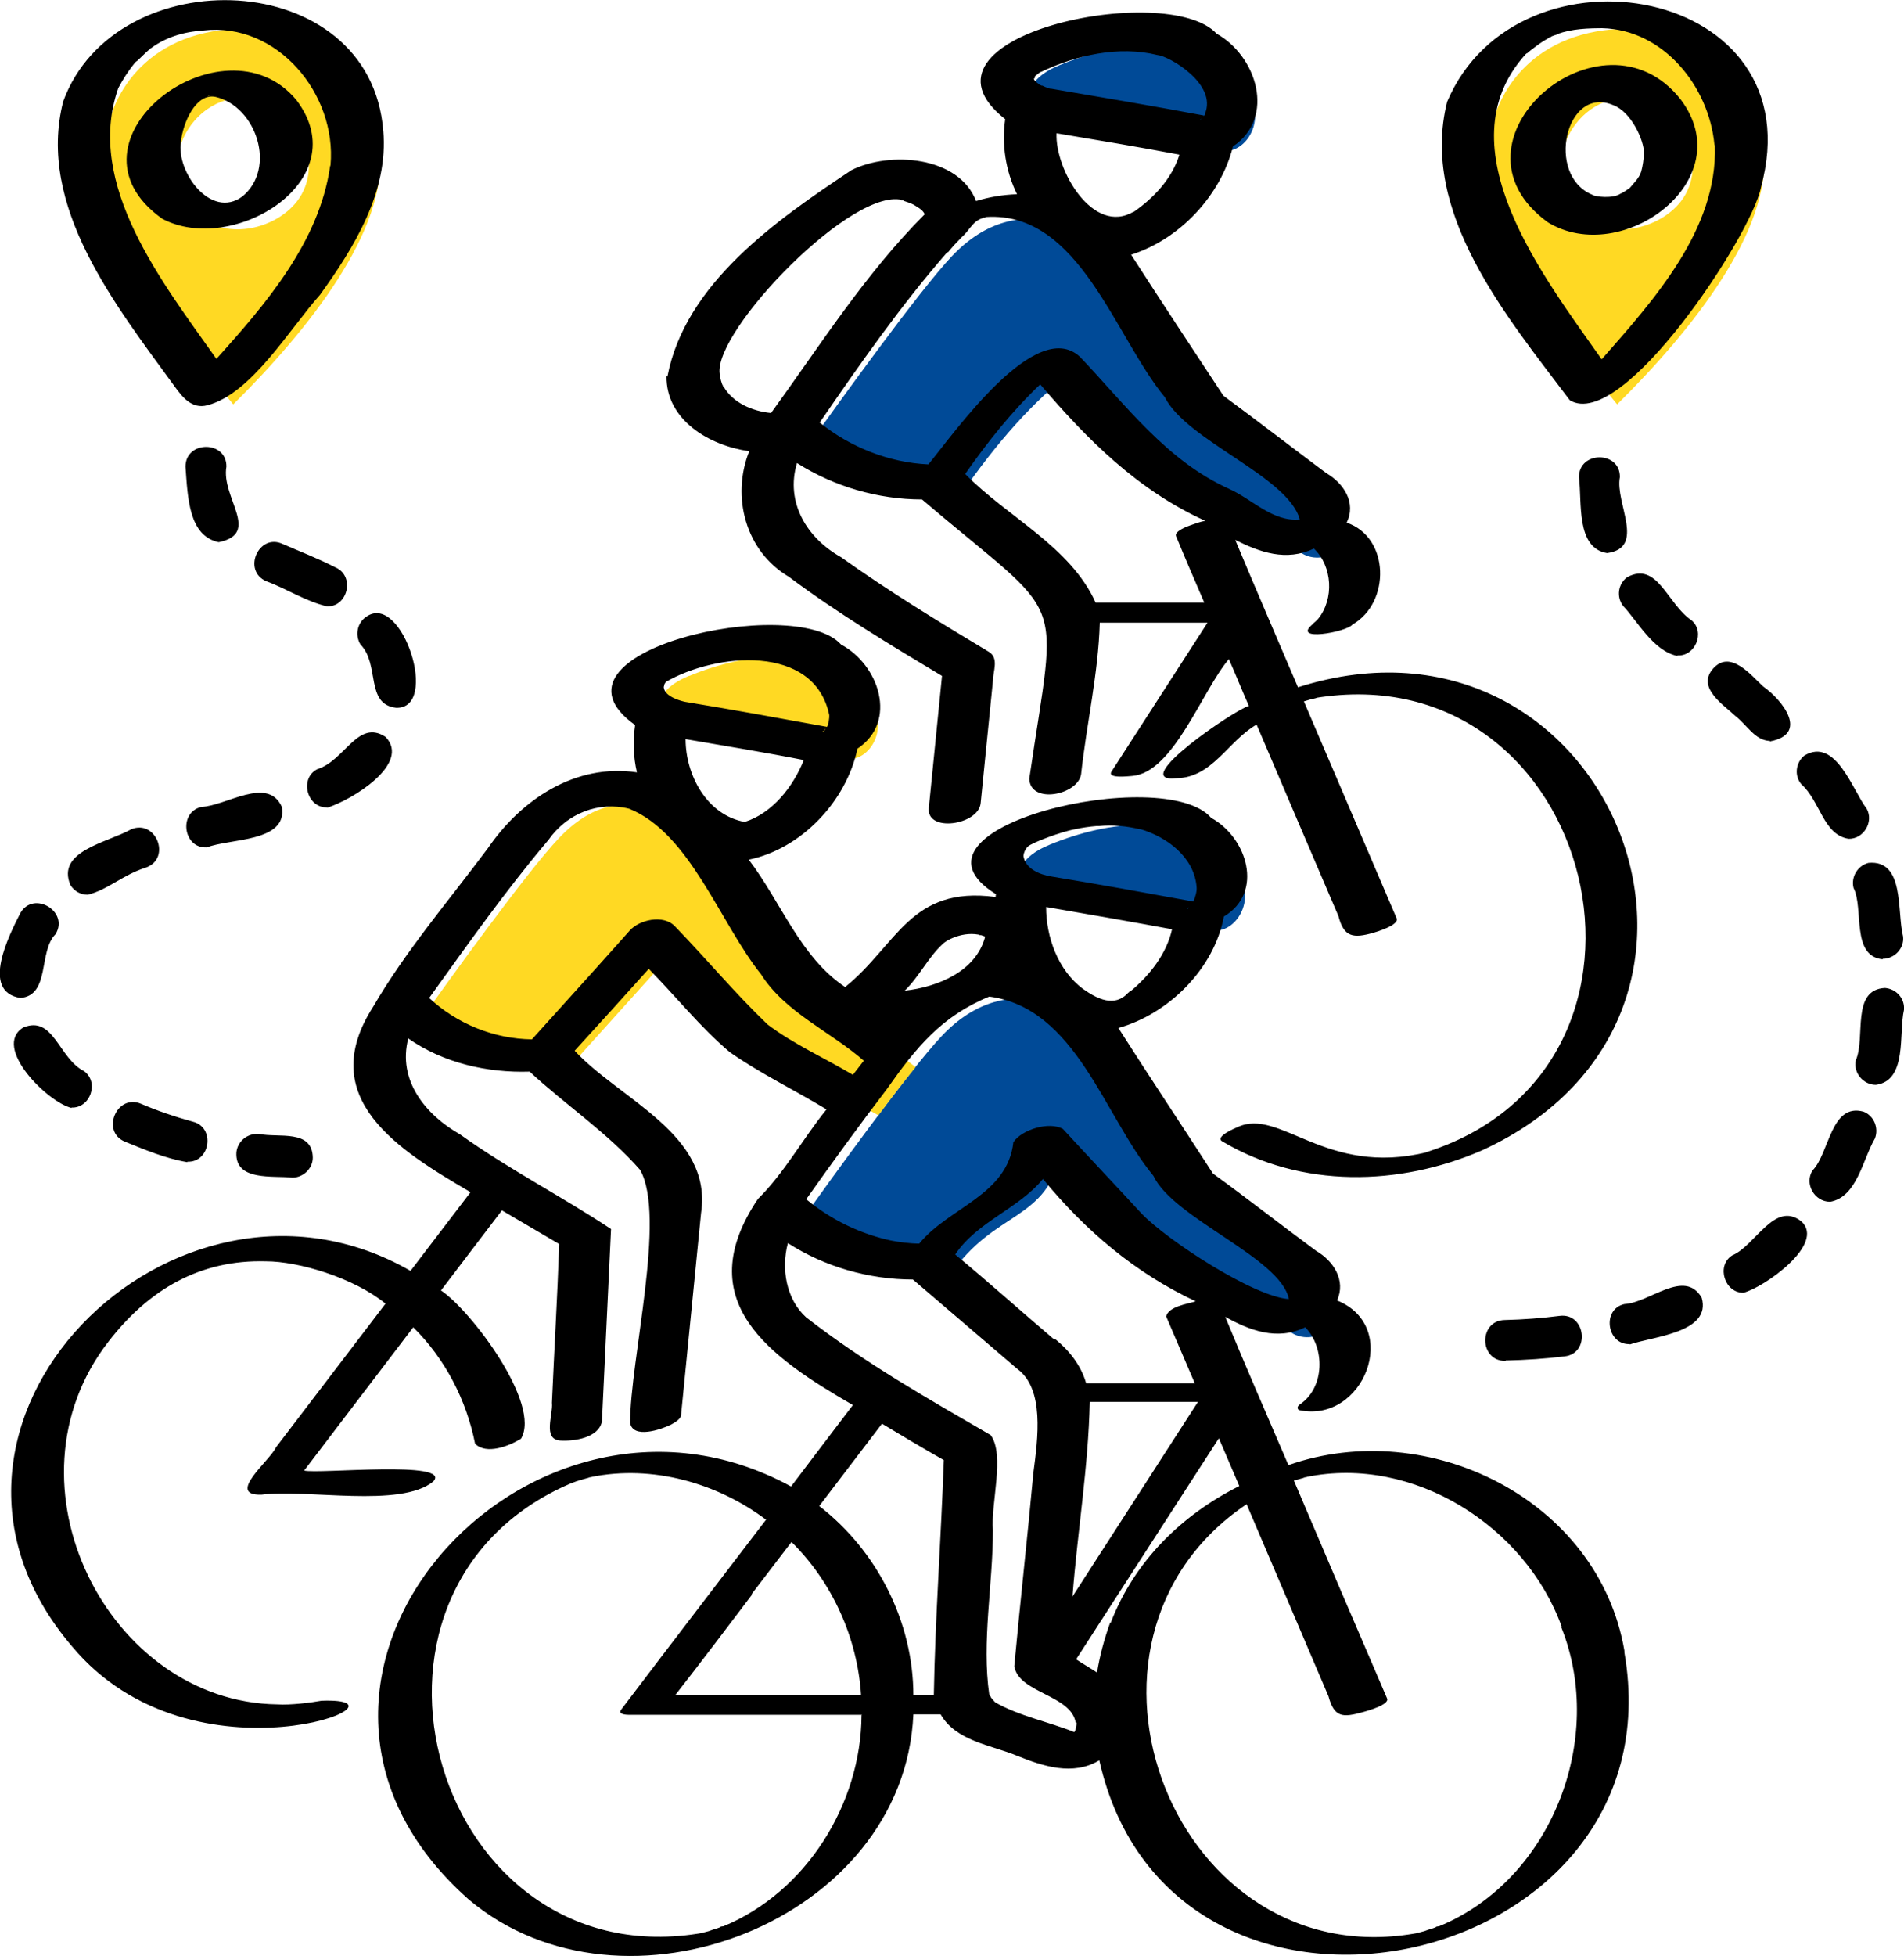
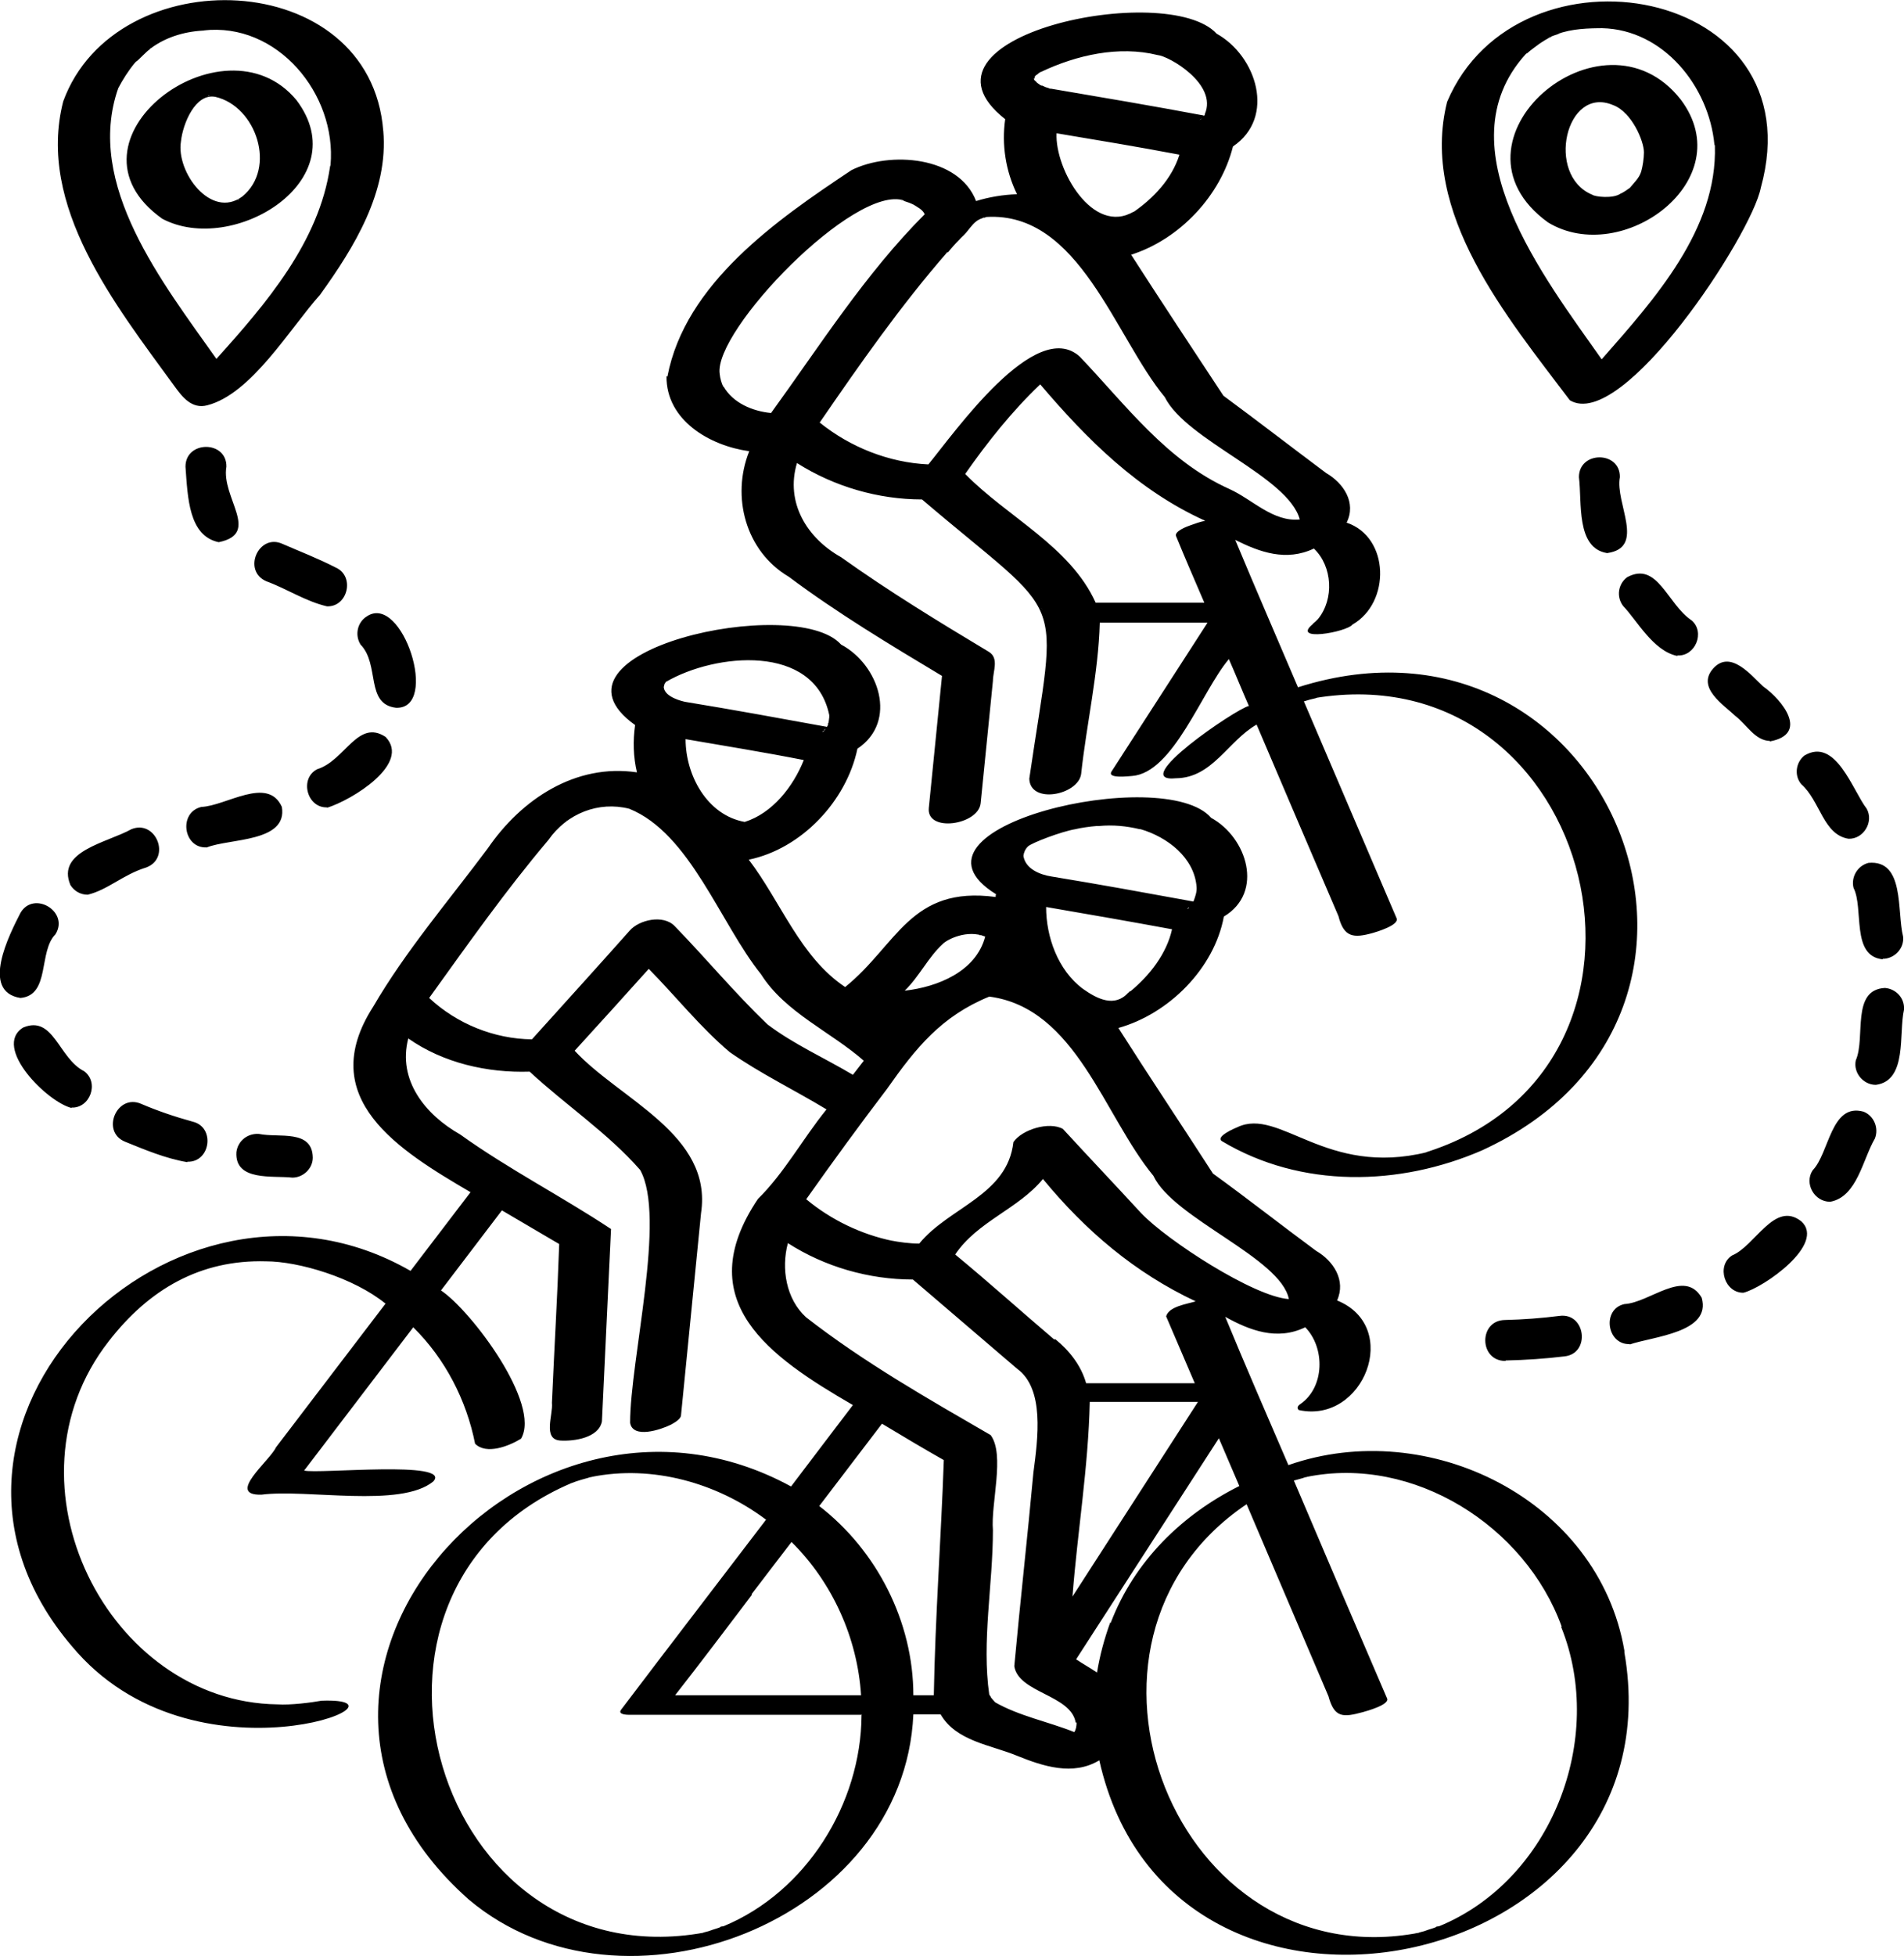
<svg xmlns="http://www.w3.org/2000/svg" id="Design" viewBox="0 0 418.8 430.1">
  <defs>
    <style>.cls-1{fill:#000;}.cls-1,.cls-2,.cls-3{stroke-width:0px;}.cls-2{fill:#004a97;}.cls-3{fill:#ffd923;}</style>
  </defs>
  <g id="_01">
-     <path class="cls-2" d="M176.3,268.3c5.8-8.1,23.6-32.9,30.9-40.6,7.3-7.7,15.4-9.6,24-7.3,6.7,1.7,13.1,8.9,13.1,8.9l22.2,34,25,18.8c2.9,2.2,3.5,6.4,1.3,9.3h0c-1.9,2.5-5.4,3.3-8.2,1.9l-24.7-14c-3.1-1.8-5.9-4-8.4-6.6l-18.1-19.5c-3.1,15.5-14.6,12.7-24.4,27.1-10.9,1-25.6-4.7-32.8-12ZM266.8,204.5c5.3,1,12.3-9,1.1-18.1-8.7-7.1-23.4-6.3-37-.7-10.5,4.3-7.2,11.3,1.8,12.8,2.6.4,27.2,4.6,34,6ZM178.5,96.9c5.8-8.1,23.6-32.9,30.9-40.6,7.3-7.7,15.4-9.6,24-7.3,6.7,1.7,13.1,8.9,13.1,8.9l22.2,34,25,18.8c2.9,2.2,3.5,6.4,1.3,9.3h0c-1.9,2.5-5.4,3.3-8.2,1.9l-24.7-14c-3.1-1.8-5.9-4-8.4-6.6l-18.1-19.5c-8.2,6.4-16.1,15.1-24.4,27.1-10.9,1-25.6-4.7-32.8-12ZM269,33.1c5.3,1,12.3-9,1.1-18.1-8.7-7.1-23.4-6.3-37-.7-10.5,4.3-7.2,11.3,1.8,12.8,2.6.4,27.2,4.6,34,6Z" />
-     <path class="cls-3" d="M151.6,148.6c13.1-5.4,27.3-6.2,35.7.7,10.9,8.8,4.1,18.5-1.1,17.5-6.6-1.3-30.4-5.4-32.9-5.8-8.7-1.4-11.9-8.2-1.8-12.4ZM201.4,234.6l-21.1-15.9-21.5-32.9s-6.1-7.5-12.7-8.6c-9.3-1.5-16.1-.4-23.2,7.1-7.1,7.5-24.3,31.4-29.9,39.3,8.5,8.5,19,12.4,31.7,11.6l23.6-26.2,17.5,18.9c2.4,2.5,5.1,4.7,8.1,6.4l19.3,10.9c2.8-3.8,5.7-7.5,8.2-10.6ZM54,6.3c-21.3,0-29.6,14.3-30.6,23.8-1.8,17.2,14.7,43,27.9,58.8,16.6-16.4,34-38.4,32.2-55.6-1-9.5-8.3-27-29.5-27ZM65.3,44.3c-4.7,6-15.1,8.5-21.3,3.3-11.3-9.5-2.3-28.2,11.9-25.9,10,1.6,15.7,14.5,9.4,22.6ZM387.9,33.3c-1-9.5-8.3-27-29.5-27s-29.6,14.3-30.6,23.8c-1.8,17.2,14.7,43,27.9,58.8,16.6-16.4,34-38.4,32.2-55.6ZM369.7,44.3c-4.7,6-15.1,8.5-21.3,3.3-11.3-9.5-2.3-28.2,11.9-25.9,10,1.6,15.7,14.5,9.4,22.6Z" />
-     <path class="cls-1" d="M312,424.8s0,0,0,0c-.4,0-1.5.2,0,0ZM357.3,363.3c12.3,70.8-99.6,94.6-115.5,23.7-5.8,3.5-12.4,1.3-18.1-1-5.8-2.4-13.4-3.2-16.8-9.1h-6c-2,45.5-63.9,69.3-97.8,40.7-54.1-47.9,12.8-122.5,70.9-90.8,4.5-5.9,9-11.9,13.6-17.9-18.3-10.6-36-22.8-20.9-45.3,5.8-5.7,9.9-13.3,15.1-19.7-7.1-4.3-14.6-7.9-21.3-12.6-6.5-5.5-11.8-12.2-17.8-18.3-5.4,6-10.8,12-16.3,18,10,10.8,30.4,18.4,27.8,35.7-1.5,14.8-2.9,29.6-4.4,44.4,0,.9-1.5,1.7-2.2,2.1-2.2,1.1-8.4,3.2-9-.4,0-13.9,8-45.3,2.2-55.6-7.1-8.1-16.3-14.2-24.3-21.6-9.3.3-19-1.9-26.7-7.3-2.4,9.2,3.8,16.8,11.4,21.1,10.6,7.6,22.5,13.7,33.2,20.8-.7,14.1-1.3,28.2-2,42.3-.7,3.6-6.1,4.4-9.2,4.2-3.9-.3-1.5-5.7-1.8-8.3.5-11.6,1.2-23.2,1.6-34.9-4.2-2.5-8.4-4.9-12.6-7.4-4.5,5.9-9,11.8-13.4,17.6,6.7,4.5,22.1,25,17.6,32.6-2.6,1.6-7.6,3.6-10.1,1.1-1.9-9.6-6.6-18.7-13.6-25.6-8,10.5-16,21-24,31.5,3,.8,32.7-2.3,28.4,2.4-7.2,5.9-27.8,1.6-37.8,2.9-7.9.2,1.9-7.5,3.2-10.4,8-10.5,16.1-21.1,24.1-31.6-7-5.7-19.1-9.3-26.3-9.3-14.4-.4-25.7,6.1-34.6,17.6-24.4,31.3-.1,79.3,37.1,79.8,2.9.2,7.5-.4,9.7-.8,23.5-.9-28.1,20.2-54.9-12-41.6-48.8,22.7-112.3,74.5-82.5,4.4-5.8,8.8-11.5,13.2-17.3-15.7-9.2-34.4-20.6-21.4-40.8,7.1-12.2,16.7-23.4,25.2-34.8,7.4-10.8,19.3-18.7,32.8-16.7-.8-3.4-.9-6.9-.4-10.4-22.7-16.2,35.2-29,45.3-17.7,8.3,4.4,12.6,16.9,3.6,22.9-2.4,11.5-12.3,22-23.9,24.4,7.1,9.3,11.3,21.4,21.2,28,11.5-9.3,14.3-22.3,33.1-19.8,0-.2,0-.4.1-.6-23.8-14.7,37-28.8,47.3-16.8,7.9,4.3,11.7,16.4,2.8,21.7-2.1,11.4-12.1,21.4-23.2,24.5,6.8,10.7,13.9,21.3,20.8,32,7.6,5.5,15.1,11.4,22.7,17,3.8,2.2,6.6,6.5,4.6,10.9,14.3,5.8,5.8,27.2-8.4,24.1-.5-.4-.3-.9.3-1.3,5.4-3.7,5.5-12.4,1.1-16.9-6.2,3-12.2.7-17.6-2.3,4.5,10.9,9.2,21.7,13.9,32.6,30.8-10.8,68.2,7.6,73.9,40.8ZM257.8,204.3c-9.2-1.7-18.4-3.3-27.7-4.9,0,6.6,2.6,13.9,8.1,18,3.1,2.2,7,4.2,10,.8-.1.2.4-.3.5-.3,0,0,0,0,0,0,4.2-3.5,7.9-8.2,9.1-13.6ZM244.2,220.4c-.3,0,0,0,0,0,0,0,0,0,0,0ZM261.6,199.5s0,0,0,0c-.9.4-.3.4,0,0,0,0,0,0,0,0ZM261.9,199.3c0,0-.1,0-.2,0,0,0,0,0,0,0,0,0,.2-.1.2-.1ZM225.1,188.1c.4,2.9,3.6,4.2,6.2,4.6,10.4,1.7,20.8,3.6,31.2,5.5.4-1,.8-2.2.7-3.2-.5-6.5-6.5-11-12.3-12.7.1,0,.1,0-.2,0,0,0,0,0,0,0,0,0,0,0,0,0,0,0,0,0,0,0-2.9-.7-5.9-1-9-.7,0,0-.5,0-.5,0,0,0,0,0,0,0-1.4.1-3.5.4-4.7.7-3,.5-9.6,3-10.4,3.8-.6.6-.9,1.3-1,2.1ZM215.4,205.6c.2,0,.4,0,.5,0-.2,0-.4-.1-.5,0ZM199,217.8c7.2-.8,15.7-4.2,17.7-11.9-4-1.6-8.3.6-9.3,1.6-3.2,2.9-5.2,7.2-8.4,10.3ZM165.3,180.3s-.1,0-.2,0c.1,0,.2,0,.2,0ZM176.8,167.1c-8.6-1.7-17.3-3.1-26-4.6,0,7.9,4.7,16.7,13,18.2,6.1-1.9,10.7-7.8,13-13.6ZM163.5,180.7c-.6,0,.3,0,0,0,0,0,0,0,0,0,0,0,0,0-.1,0,0,0,0,0,0,0ZM163,180.6s0,0,.2,0c-.1,0-.2,0-.2,0ZM150.9,164.1s0,0,0,0c0,.7,0,.2,0,0ZM181.4,160.5s0,0,0,0c0,0,0,0,0,0ZM181.6,160.2c-.1,0-.3.2-.3.4-.8.4-.2.4,0,0,0,0,0,0,0,0,0,0,.1,0,.2-.2,0,0,0,0-.1,0,.1-.1.2-.2.3-.4ZM182.2,158.9s0,.2-.1.3c0-.2.1-.3.1-.3ZM146,151.1c.2,2.2,4.2,3.1,4.7,3.2,10.4,1.7,20.8,3.6,31.2,5.5.4-.6.4-1.4.5-2.1,0-.3,0-1.4,0-.5-3.3-15.8-25.1-13.6-35.9-7.3.6-.4.3-.2,0,0,0-.2-.2.4-.3.4,0,0,0,0,0,0,0,0,0,0,0,0-.1.2-.1.5-.2.7ZM148.5,153.6c0,0,.2,0,.2,0,0,0,0,0-.2,0ZM124.5,180.6c.1-.1.3-.3.3-.3,0,0-.2.1-.3.3ZM187.6,236.3c.8-1,1.6-2.1,2.4-3.1-7.3-6.4-17.3-10.6-22.6-19-9-11.2-15.6-31-29-36.4-6.7-1.7-13.7,1-17.8,6.9-9.4,11.1-17.7,22.9-26.2,34.7,6.1,5.7,14.3,9,22.6,9.1,7.2-8,14.4-15.9,21.5-23.9,2.1-2.4,7.4-3.6,9.9-1,6.9,7.1,13.2,14.7,20.4,21.6,5.8,4.4,12.6,7.4,18.8,11.1ZM177.4,263.7c5.4,4.5,12.1,7.7,18.9,9.1-.2,0-.4,0-.5-.1,2.1.4,4.3.7,6.4.7,6.5-8,19.4-10.6,20.7-22.3,1.9-2.8,7.9-4.6,10.9-2.9,5.7,6.2,11.5,12.3,17.2,18.5,5.7,6,24.8,18.4,32.5,18.9-1.8-9.1-25.4-17.7-29.8-27.1-10.9-13.2-17-36.9-36.1-39.4-10.5,4.3-16.1,11.2-22.5,20.3-6.1,8-12,16.1-17.8,24.3ZM232.1,294.4c3.1,2.5,5.7,5.8,6.8,9.7h23.9c-2.1-4.9-4.2-9.8-6.3-14.7.6-2.2,4.6-2.7,6.5-3.3-13.4-6.3-24.2-15.5-33.6-26.9-5.4,6.6-14.4,9.3-19.3,16.6,7.4,6.1,14.5,12.5,21.8,18.7ZM226.9,305.2c0,.1.2.3,0,0h0ZM217.5,261.5c.2-.2.2-.2,0,0h0ZM235.9,351c9.2-14.3,18.4-28.5,27.6-42.8h-23.8c-.3,14.3-2.7,28.5-3.8,42.8ZM172.6,279.3c0,.2,0,.2,0,0h0ZM165.4,350.6c-5.6,7.4-11.2,14.8-16.9,22.1h40.9c-.8-12.6-6.3-24.8-15.3-33.7-2.9,3.8-5.9,7.7-8.8,11.5ZM189.6,377c-17.1,0-34.1,0-51.2,0-.3,0-2.6,0-1.8-1.1,10.6-14,21.3-27.9,31.9-41.8-10.8-8.1-25-12.1-38.4-9.4,0,0,0,0,.1,0-1.6.4-3.1.8-4.6,1.4,0,0,0,0,0,0-55.2,23.6-29.9,109.4,29.2,98.8,0,0-.1,0-.2,0,.8-.2,1.5-.4,2.2-.6-2.4.6,1.4-.4,1.8-.7-.3,0-.5,0,.4-.1,0,0,0,0,0,0,0,0,0,0,.1,0,0,0,0,0,0,0,18.2-7.5,30.3-26.9,30.4-46.4ZM207.6,321c-4.6-2.6-9.1-5.3-13.6-8-4.6,6-9.2,12.1-13.8,18.1,12.7,9.8,20.7,25.5,20.7,41.6h4.5c.3-17.2,1.6-34.5,2.2-51.7ZM235.6,381.5s0,0,0,0c0,0,0,0,0,0ZM235.8,381.2c0,0-.2.2-.3.3,0,0,.2-.2.3-.3ZM236.6,378.7c-1-6.1-12.6-6.5-13.5-12.4,1.3-14.2,2.9-28.3,4.2-42.5,1-7.6,2.5-18.5-3.6-22.9-7.6-6.5-15.3-13.1-22.9-19.6-9.7,0-19.4-2.8-27.5-8-1.5,5.6-.4,12.3,4,16.3,12.7,9.9,26.8,17.9,40.6,25.9,3.2,4.3,0,15.1.5,20.9,0,12-2.5,24.5-.8,36.2-.3-.7.1.2.3.4,0,.3,1.6,1.8.9,1.2,5.4,3.1,11.8,4.3,17.5,6.6.4-.6.5-1.4.5-2.1ZM236.6,378.8c0,.2,0,.4,0,0h0ZM244.3,356.8c5.2-13.6,15.7-23.8,28.3-30.1-1.5-3.5-3-7-4.5-10.5-10.5,16.2-20.9,32.4-31.4,48.6,1.5,1,3.1,1.9,4.6,2.9.6-3.7,1.6-7.4,2.9-11ZM343.5,357.6c-8-22.1-32.6-37.7-56.1-32.9,0,0,0,0,.1,0-1,.3-1.9.5-2.9.8,6.8,16,13.6,31.9,20.5,47.9.6,1.4-4.6,2.8-5.3,3-4.4,1.2-6.3,1.3-7.6-3.5-6-14.1-12-28.1-18-42.2-44.9,30.2-15.6,104.5,38,94.2,0,0-.1,0-.2,0,.8-.2,1.5-.4,2.2-.6-2.4.6,1.4-.4,1.8-.7-.3,0-.4,0,.4-.1,0,0,0,0,0,0,0,0,0,0,.1,0,0,0,0,0,0,0,24.7-10.1,36.8-41.2,26.9-65.8ZM287.4,324.7s0,0,0,0c-.4,0-1.4.4,0,0ZM130.1,324.7s0,0,0,0c-.4,0-1.4.4,0,0ZM154.7,424.8s0,0,0,0c-1.5.3-.4.1,0,0ZM125.7,326s0,0,0,0c-.4.2-1.1.7,0,0ZM248.7,217.9s0,0,0,0c-.2,0-.4.2-.5.3.2-.1.3-.2.5-.3ZM241.7,181.4c-.2,0-.3,0-.5,0,.1,0,.5,0,.5,0ZM261.5,199.5s0,0,0,0c0,0-.1,0-.2.1,0,0,0,0,.1,0ZM146.8,82.8c3.9-20.5,24.1-34.5,40.5-45.4,8.4-4.2,23.6-3.1,27.4,6.8,2.9-.9,6-1.4,9-1.5-2.5-5.1-3.4-10.9-2.6-16.5-23.3-18.3,35.7-30.6,46.5-18.8,8.8,4.9,13.1,18.4,3.6,24.8-2.7,10.8-11.7,20.4-22.4,23.8,6.7,10.4,13.5,20.7,20.3,31,7.6,5.6,15.1,11.4,22.6,17,3.8,2.2,6.7,6.5,4.5,10.9,9.5,3.2,9.7,17.6,1.3,22.4-1.3,1.7-13.8,3.9-8.6-.2-.7.5.4-.4.5-.5,0,0,.6-.6.5-.5,3.6-4.4,3.2-11.6-.9-15.5-6.1,2.9-11.9.8-17.3-1.9,4.5,10.8,9.2,21.6,13.8,32.4,68.3-21.7,106.3,71.6,40.5,101.8-18.2,7.9-39.8,8.4-57.2-2-1.6-1,2.9-2.9,3.4-3.1,9.3-4.4,19.4,11,41.7,5.5,0,0-.3,0-.8.2,60.6-18.6,38.2-110.5-24.1-100,0,0,1.3-.3.4,0-.9.2-1.7.4-2.6.7,6.8,15.9,13.6,31.8,20.4,47.7.6,1.5-4.5,3-5.2,3.2-4.3,1.2-6.4,1-7.6-3.7-6-14-12-28-18-42.1-6.3,3.6-9.7,11.7-17.7,11.8-10.9,1.1,13.2-15.3,16-15.9-1.5-3.4-2.9-6.9-4.4-10.3-6,7.1-12.2,25-21.3,25.7-.4,0-5.6.7-4.5-1,7-10.9,14.1-21.8,21.1-32.7h-23.7c-.3,11.1-2.9,22.2-4.1,33.3-.7,4.6-11.2,6.7-11.4,1,6.2-42.5,8.8-33.8-23.6-61.4-9.6,0-19.3-2.8-27.5-8-2.6,8.7,2.2,16.5,9.7,20.7,10.5,7.5,21.5,14.2,32.5,20.8,2.3,1.4.9,4.3.9,6.4-.9,9-1.8,17.9-2.7,26.9-.5,4.8-12,6.5-11.4,1,1-9.7,1.9-19.3,2.9-29-11.5-6.9-23-13.8-33.7-21.8-9.5-5.6-12.7-17.6-8.7-27.6-8.7-1.2-18.3-6.8-18.2-16.5ZM225.7,129.4c-.2-.2-.1-.1,0,0h0ZM229.1,133.7c0,.1.3.5,0,0h0ZM261.8,115.5c1.1-.4,2.2-.8,3.3-1-14.8-6.7-25.9-17.8-36.3-30-6.2,5.9-11.6,12.7-16.5,19.7,9.3,9.5,23.1,15.9,28.7,28.3h23.9c-2.1-4.9-4.2-9.7-6.2-14.6-.5-1.1,2.5-2.2,3.1-2.4ZM259.4,34c-9-1.7-18-3.2-27-4.7-.4,7.9,8,22.6,17,17.2,0,0-.1.1-.2.2,4.5-3.1,8.5-7.3,10.2-12.6ZM245.3,47.8c.1,0,.3,0,.4.1,0,0-.2,0-.4-.1ZM241.7,46.4c.2.1.3.2.4.2,0,0-.3-.1-.4-.2ZM232.5,30.7c0,.2,0,.1,0,0h0ZM264.1,26.4c0,0-.1,0-.1,0,0,0,0,0,.1,0ZM264.5,25.9c-.4.2-.5.4-.6.5.1-.1.3-.2.4-.4,0,0,0,0-.1,0,0,0,.2-.1.2-.2ZM264.6,25.9s0,0,0,0c0,0,0,0,0,0,0,0,0,0,0,0ZM264.6,25.9s0,0,0,0c0,0,0,0,0,0,0,0,0,0,0,0,0,0,0,0,0,0ZM265.8,25.7c.2,0,.4,0,.6.1-.2,0-.4,0-.6-.1ZM265.2,25.6c0,0,.1,0,.2,0,0,0,0,0-.2,0ZM228.2,16.2s0,0,.1,0c0,0-.1,0-.1,0ZM227.4,17.3s0,0,0,0c0,0,0,0,0,0,0,0,0,0,0,0,0,0,0,0,0,0,0,0,0,0,0,0,0,0,0,0,0,0,0,.1.1.3.2.4,0,0,0,0,0,0,0,0,0,0,0,0,0,0,.4.3.4.4,0,0,0,0,0,0,.2.2.4.3.7.5,0,0,0,0-.1,0,.1,0,.7.4.6.2.6.3.8.4,1.6.6-.2,0-.3,0,.2.1,0,0,.1,0,.2,0,0,0,0,0,0,0,11.2,1.9,22.4,3.8,33.6,5.9,0,0,0,.1,0,.2,0,0,0-.1.1-.2,0,0,0,0,0,0,0,0,.3-.5.1-.3,2.9-6.6-7.9-12.8-10.4-13-8.5-2.1-17.8,0-25.6,3.7-.2,0-.8.5-1,.7,0,0,0,0,0-.1,0,.1-.3.2-.3.4,0,0,0,0,0,0,0,0,0,0,0,0,0,0,0,0,0,0,0-.1-.1,0-.1.1,0,0-.1.1,0,.1,0,0,0,0,0,0,0,0,0,0,0,0,0,0,0,0,0,0,0,0,0,0,0,.1,0,0,0,0,0,.1,0,0,0,0,0,0ZM208.4,55.4c-10.3,11.8-19.3,24.7-28.1,37.5,6.7,5.4,15.2,8.8,23.9,9.2,5.7-6.9,23.6-32.5,33.3-23.7,10.2,10.7,19.1,22.9,32.9,29.1,5.1,2.3,9.6,7.3,15.5,6.7-2.6-9.5-24.9-17.3-29.7-26.9-11-13.3-18.8-40.8-39.2-39.6,0,0-.6.2-.9.3.2,0,.4-.2.4-.2-.1,0-.3.1-.5.2,0,0,0,0,0,0-2.2.7-2.9,3-4.7,4.3,1.6-1.4,0,0-.3.4-.9.9-1.7,1.8-2.5,2.8ZM203.5,47.2s0,0,0,0c0,.2.1.3,0,0ZM203.4,46.9s0,0,0,0c0,0,0-.2,0-.2,0,0,0,0,0,.2ZM158.3,82.2c.1,1,.4,2,.8,2.9,0,0,0-.1,0-.2,2.1,3.7,6.4,5.5,10.5,5.9,0,0,0,0,0,0,.1,0,.3,0,.4,0-.2,0-.3,0-.4,0,10.8-14.9,20.8-30.7,33.8-43.7,0,0,0,0,0,0,0,0,0,0,0,0,0,0,0,0,0,0,0,0,0,0,0,0,0,0,0,0,0,0,0,0,0,0,0,0-.5-1.1-1.7-1.6-2.6-2.2.2.2.4.2.5.3-.8-.5-1.8-.8-2.7-1.1,0,0,.2,0,.3,0-10.8-3.8-42,28.6-40.6,38.1ZM159.1,85c-.2-.8-.2-.4,0,0h0ZM198.6,44.1c-.4,0-.8-.1,0,0h0ZM201.3,45.2c.2.1.2.1,0,0h0ZM169.4,90.8s0,0,.1,0c0,0,0,0,0,0-.3,0-.3,0-.1,0ZM203.4,47.1s0,0,0,0c0,0,0,0,0,0h0ZM331.1,299.2c-5.8,0-5.9-8.9-.1-9,4.1-.1,8.1-.4,12-.9,5.8-.8,6.9,8.3,1.1,8.9-4.1.5-8.5.8-12.9.9ZM358.5,295.5c-5.1.2-6.2-7.7-1.2-8.8,5.6-.3,13.2-7.9,17-1.4,2.2,7.7-10.7,8.5-15.9,10.3ZM383.6,284.2c-4.2.2-6.2-5.9-2.6-8.2,5.1-2.1,9.3-12.1,15.2-7.5,5.5,5-8.3,14.6-12.7,15.7ZM402.5,264.2c-3.4,0-5.7-4-3.8-6.9,3.7-3.8,4-14.9,11.2-12.9,2.3.9,3.4,3.6,2.5,5.9-2.7,4.6-3.9,12.8-9.8,13.9ZM412.6,238.5c-2.8,0-5-2.7-4.4-5.4,2.2-5-1.1-15.5,6.4-15.9,2.5.2,4.4,2.3,4.2,4.8-1.2,5.2.8,15.6-6.2,16.5ZM414.1,210.9c-7-.7-4.1-11.2-6.4-15.7-.6-2.4.9-4.9,3.3-5.5,8-.7,6.2,10.6,7.6,16.2.3,2.6-1.9,4.9-4.5,4.9ZM406.6,184.4c-5.6-.9-6.2-8.3-10.4-12-1.6-1.9-1.2-4.8.7-6.3,6.9-4.1,10.6,7.7,13.7,11.7,1.6,2.9-.7,6.7-4,6.6ZM389.3,162.9c-3.3-.1-5.1-3.6-7.6-5.5-2.5-2.4-8.6-6.2-4.9-10.4,3.8-4.3,8.4,1.5,11,3.9,4.4,3.1,10.1,10.5,1.5,12.1ZM368.9,144.2c-5.3-1.1-8.9-7.9-11.9-11-1.5-2-1.1-4.8.9-6.3,6.7-3.6,8.8,5.9,14.2,9.5,3,2.6.8,7.9-3.1,7.7ZM353.5,121.6c-6.9-1.1-5.5-11.2-6.2-16.7,0-5.8,9.1-5.8,9,0-1.1,5.7,5.8,15.5-2.8,16.7ZM64.3,258.9c-4.2-.5-12.7.9-12.3-5.6.3-2.5,2.5-4.2,5-4,4.3.9,11.7-1.1,11.8,5.2,0,2.4-2.1,4.4-4.5,4.4ZM41.2,255.5c-4.8-.8-9.5-2.8-13.7-4.5-5.4-2.2-1.8-10.7,3.6-8.3,3.5,1.5,7.3,2.8,11.3,3.9,5,1.2,3.9,9-1.2,8.8ZM15.8,243.6c-5.3-1.2-17.6-13.4-10.7-17.7,6.7-2.8,7.8,6.8,13.4,9.6,3.4,2.5,1.3,8.2-2.8,8ZM4.5,219.4c-8.9-1.4-2.4-14,0-18.7,2.9-5,10.8-.3,7.7,4.7-3.8,3.8-1.1,13.4-7.7,14ZM19.3,196.7c-1.5,0-2.9-.7-3.8-2.1-3.2-7.5,8-9.3,13.4-12.3,5.4-2.2,8.8,6.3,3.3,8.4-5.2,1.6-8.4,4.9-12.9,6ZM45.4,186.3c-5.1.2-6.2-7.7-1.1-8.9,5.4-.2,14.6-6.9,17.7,0,1.3,7.8-11.5,6.9-16.5,8.9ZM72,177.5c-4.5.2-6.2-6.4-2.2-8.4,6.1-1.9,8.9-11.1,15-7.1,5.7,5.9-7.4,13.9-12.9,15.6ZM87.1,155.6c-6.8-.8-3.5-9.5-7.8-13.9-1.3-2.1-.7-4.9,1.4-6.2,7.8-5.2,16.1,20.5,6.4,20.1ZM71.9,133.3c-4.7-1.1-8.9-3.9-13.3-5.5-5.4-2.3-1.7-10.7,3.6-8.2,3.9,1.7,7.6,3.1,11.7,5.2,4.2,1.9,2.6,8.7-2,8.5ZM48.1,119.2c-6.6-1.4-6.8-9.8-7.3-16.6,0-5.8,9.1-5.8,9,0-1.2,6.8,7.7,14.7-1.7,16.6ZM335.5,11.9c0,0,.1-.1.3-.2,0,0-.2.2-.3.2ZM341,8.1c-.2,0-.3.2-.5.3-.2.2-.3.2.5-.3ZM387.3,41.3c-2,10.3-30.4,53.7-42,46.7-13.8-18.3-33.1-41.2-27-65.6,15.6-36.9,81.3-25.5,69,18.9ZM377.1,31.8c-1.2-12.8-11.2-25.3-24.7-25.6.5,0,.6,0,.5,0-3.6,0-7.1.1-10.4,1.3,2.4-.6-1,.3-1.4.6,0,0,0,0,.1,0-.6.3-1.2.6-1.8,1-.4.2-1.6,1.2-.4.2-1.1.9-2.1,1.5-3.2,2.5.2-.3-.1,0-.3.2,0,0,0,0,0,0-18.3,20.4,4.3,49.2,16.8,67,11.6-13.2,25.5-28.6,24.9-47ZM350.2,42.8c.2,0,.4.1,0,0h0ZM369.7,21.9c13.3,17.7-12.9,36.9-29.2,27-24.6-17.8,11.9-49.1,29.2-27ZM357.3,24.8c0,0,.2.2.2.2,0,0,0-.1-.2-.2ZM344.2,33.5c0,0,0-.2,0-.2,0,0,0,0,0,.2ZM356.4,42.6c.7-.3,1.4-.8,2.1-1.3.9-1.1,2.1-2.2,2.5-3.6.3-1,.6-2.9.6-4.2,0-2.5-2.7-8.9-6.8-10.4-10.4-4.4-14.9,15.4-4.6,19.7.7.5,4.6.9,6.2-.2ZM354.8,23.1c-.2,0-.4,0,0,0h0ZM84.3,28.7c1.2,13.4-6.4,25.7-13.9,36.1-6.7,7.5-15.1,21.8-24.8,24.3-3.4.9-5.5-1.8-7.3-4.3C25.5,67.2,8,45.3,13.9,22.3c11.5-31.5,67.6-29.8,70.4,6.5ZM72.7,36.3c1.4-15.6-11.7-31.5-28-29.6.2,0,.4,0,.7,0-4.3.1-8.7,1.3-12.2,3.9,0,0,0,0,0,0-1.3,1-2.3,2.2-3.6,3.3,0,0,0,0,0,0-1.4,1.7-2.6,3.6-3.6,5.5,0,0,0,0,0,0-7.4,21.2,9.9,42.9,21.6,59.5,10.9-12.1,22.6-25.7,25-42.3ZM30.1,13.4c-.1.1-.3.2-.4.4.4-.3.5-.4.4-.4ZM26.2,19.3c0,0,0,.2-.1.3,0,.2,0,.2.1-.3ZM33.2,10.6c-.1,0-.3.2-.4.3-.2.2-.2.3.4-.3ZM65.2,22c13.4,17.7-14,34.3-29.5,26.1C11.6,31,49.2,2.7,65.2,22ZM46.2,21.2c0,0-.1,0-.2,0,.3,0,.9,0,.2,0ZM46.1,21c-.1,0-.3,0-.4.1.1,0,.3,0,.4-.1ZM44.1,22.2c0,0,.2-.2.2-.2,0,0,0,0-.2.2ZM52.6,43.8c-.2,0-.4.2-.4.2,0,0,.2,0,.4-.2ZM53.3,43.2c7.6-6.2,3.1-19.8-5.9-21.9-4.4-.9-7.2,5.9-7.6,9.8-1.1,6.7,6.6,17.2,13.5,12.1Z" />
+     <path class="cls-1" d="M312,424.8s0,0,0,0c-.4,0-1.5.2,0,0ZM357.3,363.3c12.3,70.8-99.6,94.6-115.5,23.7-5.8,3.5-12.4,1.3-18.1-1-5.8-2.4-13.4-3.2-16.8-9.1h-6c-2,45.5-63.9,69.3-97.8,40.7-54.1-47.9,12.8-122.5,70.9-90.8,4.5-5.9,9-11.9,13.6-17.9-18.3-10.6-36-22.8-20.9-45.3,5.8-5.7,9.9-13.3,15.1-19.7-7.1-4.3-14.6-7.9-21.3-12.6-6.5-5.5-11.8-12.2-17.8-18.3-5.4,6-10.8,12-16.3,18,10,10.8,30.4,18.4,27.8,35.7-1.5,14.8-2.9,29.6-4.4,44.4,0,.9-1.5,1.7-2.2,2.1-2.2,1.1-8.4,3.2-9-.4,0-13.9,8-45.3,2.2-55.6-7.1-8.1-16.3-14.2-24.3-21.6-9.3.3-19-1.9-26.7-7.3-2.4,9.2,3.8,16.8,11.4,21.1,10.6,7.6,22.5,13.7,33.2,20.8-.7,14.1-1.3,28.2-2,42.3-.7,3.6-6.1,4.4-9.2,4.2-3.9-.3-1.5-5.7-1.8-8.3.5-11.6,1.2-23.2,1.6-34.9-4.2-2.5-8.4-4.9-12.6-7.4-4.5,5.9-9,11.8-13.4,17.6,6.7,4.5,22.1,25,17.6,32.6-2.6,1.6-7.6,3.6-10.1,1.1-1.9-9.6-6.6-18.7-13.6-25.6-8,10.5-16,21-24,31.5,3,.8,32.7-2.3,28.4,2.4-7.2,5.9-27.8,1.6-37.8,2.9-7.9.2,1.9-7.5,3.2-10.4,8-10.5,16.1-21.1,24.1-31.6-7-5.7-19.1-9.3-26.3-9.3-14.4-.4-25.7,6.1-34.6,17.6-24.4,31.3-.1,79.3,37.1,79.8,2.9.2,7.5-.4,9.7-.8,23.5-.9-28.1,20.2-54.9-12-41.6-48.8,22.7-112.3,74.5-82.5,4.4-5.8,8.8-11.5,13.2-17.3-15.7-9.2-34.4-20.6-21.4-40.8,7.1-12.2,16.7-23.4,25.2-34.8,7.4-10.8,19.3-18.7,32.8-16.7-.8-3.4-.9-6.9-.4-10.4-22.7-16.2,35.2-29,45.3-17.7,8.3,4.4,12.6,16.9,3.6,22.9-2.4,11.5-12.3,22-23.9,24.4,7.1,9.3,11.3,21.4,21.2,28,11.5-9.3,14.3-22.3,33.1-19.8,0-.2,0-.4.1-.6-23.8-14.7,37-28.8,47.3-16.8,7.9,4.3,11.7,16.4,2.8,21.7-2.1,11.4-12.1,21.4-23.2,24.5,6.8,10.7,13.9,21.3,20.8,32,7.6,5.5,15.1,11.4,22.7,17,3.8,2.2,6.6,6.5,4.6,10.9,14.3,5.8,5.8,27.2-8.4,24.1-.5-.4-.3-.9.3-1.3,5.4-3.7,5.5-12.4,1.1-16.9-6.2,3-12.2.7-17.6-2.3,4.5,10.9,9.2,21.7,13.9,32.6,30.8-10.8,68.2,7.6,73.9,40.8ZM257.8,204.3c-9.2-1.7-18.4-3.3-27.7-4.9,0,6.6,2.6,13.9,8.1,18,3.1,2.2,7,4.2,10,.8-.1.2.4-.3.5-.3,0,0,0,0,0,0,4.2-3.5,7.9-8.2,9.1-13.6ZM244.2,220.4c-.3,0,0,0,0,0,0,0,0,0,0,0ZM261.6,199.5s0,0,0,0c-.9.4-.3.4,0,0,0,0,0,0,0,0ZM261.9,199.3c0,0-.1,0-.2,0,0,0,0,0,0,0,0,0,.2-.1.2-.1ZM225.1,188.1c.4,2.9,3.6,4.2,6.2,4.6,10.4,1.7,20.8,3.6,31.2,5.5.4-1,.8-2.2.7-3.2-.5-6.5-6.5-11-12.3-12.7.1,0,.1,0-.2,0,0,0,0,0,0,0,0,0,0,0,0,0,0,0,0,0,0,0-2.9-.7-5.9-1-9-.7,0,0-.5,0-.5,0,0,0,0,0,0,0-1.4.1-3.5.4-4.7.7-3,.5-9.6,3-10.4,3.8-.6.6-.9,1.3-1,2.1ZM215.4,205.6c.2,0,.4,0,.5,0-.2,0-.4-.1-.5,0ZM199,217.8c7.2-.8,15.7-4.2,17.7-11.9-4-1.6-8.3.6-9.3,1.6-3.2,2.9-5.2,7.2-8.4,10.3ZM165.3,180.3s-.1,0-.2,0c.1,0,.2,0,.2,0ZM176.8,167.1c-8.6-1.7-17.3-3.1-26-4.6,0,7.9,4.7,16.7,13,18.2,6.1-1.9,10.7-7.8,13-13.6ZM163.5,180.7c-.6,0,.3,0,0,0,0,0,0,0,0,0,0,0,0,0-.1,0,0,0,0,0,0,0ZM163,180.6s0,0,.2,0c-.1,0-.2,0-.2,0ZM150.9,164.1s0,0,0,0c0,.7,0,.2,0,0ZM181.4,160.5s0,0,0,0c0,0,0,0,0,0ZM181.6,160.2c-.1,0-.3.2-.3.4-.8.4-.2.4,0,0,0,0,0,0,0,0,0,0,.1,0,.2-.2,0,0,0,0-.1,0,.1-.1.2-.2.3-.4ZM182.2,158.9s0,.2-.1.3c0-.2.1-.3.1-.3ZM146,151.1c.2,2.2,4.2,3.1,4.7,3.2,10.4,1.7,20.8,3.6,31.2,5.5.4-.6.4-1.4.5-2.1,0-.3,0-1.4,0-.5-3.3-15.8-25.1-13.6-35.9-7.3.6-.4.3-.2,0,0,0-.2-.2.4-.3.4,0,0,0,0,0,0,0,0,0,0,0,0-.1.2-.1.5-.2.7ZM148.5,153.6c0,0,.2,0,.2,0,0,0,0,0-.2,0ZM124.5,180.6c.1-.1.3-.3.3-.3,0,0-.2.1-.3.3ZM187.6,236.3c.8-1,1.6-2.1,2.4-3.1-7.3-6.4-17.3-10.6-22.6-19-9-11.2-15.6-31-29-36.4-6.7-1.7-13.7,1-17.8,6.9-9.4,11.1-17.7,22.9-26.2,34.7,6.1,5.7,14.3,9,22.6,9.1,7.2-8,14.4-15.9,21.5-23.9,2.1-2.4,7.4-3.6,9.9-1,6.9,7.1,13.2,14.7,20.4,21.6,5.8,4.4,12.6,7.4,18.8,11.1ZM177.4,263.7c5.4,4.5,12.1,7.7,18.9,9.1-.2,0-.4,0-.5-.1,2.1.4,4.3.7,6.4.7,6.5-8,19.4-10.6,20.7-22.3,1.9-2.8,7.9-4.6,10.9-2.9,5.7,6.2,11.5,12.3,17.2,18.5,5.7,6,24.8,18.4,32.5,18.9-1.8-9.1-25.4-17.7-29.8-27.1-10.9-13.2-17-36.9-36.1-39.4-10.5,4.3-16.1,11.2-22.5,20.3-6.1,8-12,16.1-17.8,24.3ZM232.1,294.4c3.1,2.5,5.7,5.8,6.8,9.7h23.9c-2.1-4.9-4.2-9.8-6.3-14.7.6-2.2,4.6-2.7,6.5-3.3-13.4-6.3-24.2-15.5-33.6-26.9-5.4,6.6-14.4,9.3-19.3,16.6,7.4,6.1,14.5,12.5,21.8,18.7ZM226.9,305.2c0,.1.2.3,0,0h0ZM217.5,261.5c.2-.2.2-.2,0,0h0ZM235.9,351c9.2-14.3,18.4-28.5,27.6-42.8h-23.8c-.3,14.3-2.7,28.5-3.8,42.8ZM172.6,279.3c0,.2,0,.2,0,0h0ZM165.4,350.6c-5.6,7.4-11.2,14.8-16.9,22.1h40.9c-.8-12.6-6.3-24.8-15.3-33.7-2.9,3.8-5.9,7.7-8.8,11.5ZM189.6,377c-17.1,0-34.1,0-51.2,0-.3,0-2.6,0-1.8-1.1,10.6-14,21.3-27.9,31.9-41.8-10.8-8.1-25-12.1-38.4-9.4,0,0,0,0,.1,0-1.6.4-3.1.8-4.6,1.4,0,0,0,0,0,0-55.2,23.6-29.9,109.4,29.2,98.8,0,0-.1,0-.2,0,.8-.2,1.5-.4,2.2-.6-2.4.6,1.4-.4,1.8-.7-.3,0-.5,0,.4-.1,0,0,0,0,0,0,0,0,0,0,.1,0,0,0,0,0,0,0,18.2-7.5,30.3-26.9,30.4-46.4ZM207.6,321c-4.6-2.6-9.1-5.3-13.6-8-4.6,6-9.2,12.1-13.8,18.1,12.7,9.8,20.7,25.5,20.7,41.6h4.5c.3-17.2,1.6-34.5,2.2-51.7ZM235.6,381.5s0,0,0,0c0,0,0,0,0,0ZM235.8,381.2c0,0-.2.2-.3.3,0,0,.2-.2.3-.3ZM236.6,378.7c-1-6.1-12.6-6.5-13.5-12.4,1.3-14.2,2.9-28.3,4.2-42.5,1-7.6,2.5-18.5-3.6-22.9-7.6-6.5-15.3-13.1-22.9-19.6-9.7,0-19.4-2.8-27.5-8-1.5,5.6-.4,12.3,4,16.3,12.7,9.9,26.8,17.9,40.6,25.9,3.2,4.3,0,15.1.5,20.9,0,12-2.5,24.5-.8,36.2-.3-.7.1.2.3.4,0,.3,1.6,1.8.9,1.2,5.4,3.1,11.8,4.3,17.5,6.6.4-.6.5-1.4.5-2.1ZM236.6,378.8c0,.2,0,.4,0,0h0ZM244.3,356.8c5.2-13.6,15.7-23.8,28.3-30.1-1.5-3.5-3-7-4.5-10.5-10.5,16.2-20.9,32.4-31.4,48.6,1.5,1,3.1,1.9,4.6,2.9.6-3.7,1.6-7.4,2.9-11ZM343.5,357.6c-8-22.1-32.6-37.7-56.1-32.9,0,0,0,0,.1,0-1,.3-1.9.5-2.9.8,6.8,16,13.6,31.9,20.5,47.9.6,1.4-4.6,2.8-5.3,3-4.4,1.2-6.3,1.3-7.6-3.5-6-14.1-12-28.1-18-42.2-44.9,30.2-15.6,104.5,38,94.2,0,0-.1,0-.2,0,.8-.2,1.5-.4,2.2-.6-2.4.6,1.4-.4,1.8-.7-.3,0-.4,0,.4-.1,0,0,0,0,0,0,0,0,0,0,.1,0,0,0,0,0,0,0,24.7-10.1,36.8-41.2,26.9-65.8ZM287.4,324.7s0,0,0,0c-.4,0-1.4.4,0,0ZM130.1,324.7s0,0,0,0c-.4,0-1.4.4,0,0ZM154.7,424.8s0,0,0,0c-1.5.3-.4.1,0,0ZM125.7,326s0,0,0,0c-.4.2-1.1.7,0,0ZM248.7,217.9s0,0,0,0c-.2,0-.4.2-.5.3.2-.1.3-.2.5-.3ZM241.7,181.4c-.2,0-.3,0-.5,0,.1,0,.5,0,.5,0ZM261.5,199.5s0,0,0,0c0,0-.1,0-.2.1,0,0,0,0,.1,0ZM146.8,82.8c3.9-20.5,24.1-34.5,40.5-45.4,8.4-4.2,23.6-3.1,27.4,6.8,2.9-.9,6-1.4,9-1.5-2.5-5.1-3.4-10.9-2.6-16.5-23.3-18.3,35.7-30.6,46.5-18.8,8.8,4.9,13.1,18.4,3.6,24.8-2.7,10.8-11.7,20.4-22.4,23.8,6.7,10.4,13.5,20.7,20.3,31,7.6,5.6,15.1,11.4,22.6,17,3.8,2.2,6.7,6.5,4.5,10.9,9.5,3.2,9.7,17.6,1.3,22.4-1.3,1.7-13.8,3.9-8.6-.2-.7.5.4-.4.5-.5,0,0,.6-.6.5-.5,3.6-4.4,3.2-11.6-.9-15.5-6.1,2.9-11.9.8-17.3-1.9,4.5,10.8,9.2,21.6,13.8,32.4,68.3-21.7,106.3,71.6,40.5,101.8-18.2,7.9-39.8,8.4-57.2-2-1.6-1,2.9-2.9,3.4-3.1,9.3-4.4,19.4,11,41.7,5.5,0,0-.3,0-.8.2,60.6-18.6,38.2-110.5-24.1-100,0,0,1.3-.3.4,0-.9.2-1.7.4-2.6.7,6.8,15.9,13.6,31.8,20.4,47.7.6,1.5-4.5,3-5.2,3.2-4.3,1.2-6.4,1-7.6-3.7-6-14-12-28-18-42.1-6.3,3.6-9.7,11.7-17.7,11.8-10.9,1.1,13.2-15.3,16-15.9-1.5-3.4-2.9-6.9-4.4-10.3-6,7.1-12.2,25-21.3,25.7-.4,0-5.6.7-4.5-1,7-10.9,14.1-21.8,21.1-32.7h-23.7c-.3,11.1-2.9,22.2-4.1,33.3-.7,4.6-11.2,6.7-11.4,1,6.2-42.5,8.8-33.8-23.6-61.4-9.6,0-19.3-2.8-27.5-8-2.6,8.7,2.2,16.5,9.7,20.7,10.5,7.5,21.5,14.2,32.5,20.8,2.3,1.4.9,4.3.9,6.4-.9,9-1.8,17.9-2.7,26.9-.5,4.8-12,6.5-11.4,1,1-9.7,1.9-19.3,2.9-29-11.5-6.9-23-13.8-33.7-21.8-9.5-5.6-12.7-17.6-8.7-27.6-8.7-1.2-18.3-6.8-18.2-16.5ZM225.7,129.4c-.2-.2-.1-.1,0,0h0ZM229.1,133.7c0,.1.3.5,0,0h0ZM261.8,115.5c1.1-.4,2.2-.8,3.3-1-14.8-6.7-25.9-17.8-36.3-30-6.2,5.9-11.6,12.7-16.5,19.7,9.3,9.5,23.1,15.9,28.7,28.3h23.9c-2.1-4.9-4.2-9.7-6.2-14.6-.5-1.1,2.5-2.2,3.1-2.4ZM259.4,34c-9-1.7-18-3.2-27-4.7-.4,7.9,8,22.6,17,17.2,0,0-.1.1-.2.2,4.5-3.1,8.5-7.3,10.2-12.6ZM245.3,47.8c.1,0,.3,0,.4.1,0,0-.2,0-.4-.1ZM241.7,46.4c.2.1.3.2.4.2,0,0-.3-.1-.4-.2ZM232.5,30.7c0,.2,0,.1,0,0h0ZM264.1,26.4c0,0-.1,0-.1,0,0,0,0,0,.1,0ZM264.5,25.9c-.4.2-.5.4-.6.5.1-.1.3-.2.4-.4,0,0,0,0-.1,0,0,0,.2-.1.2-.2ZM264.6,25.9s0,0,0,0c0,0,0,0,0,0,0,0,0,0,0,0ZM264.6,25.9s0,0,0,0c0,0,0,0,0,0,0,0,0,0,0,0,0,0,0,0,0,0ZM265.8,25.7c.2,0,.4,0,.6.1-.2,0-.4,0-.6-.1ZM265.2,25.6c0,0,.1,0,.2,0,0,0,0,0-.2,0ZM228.2,16.2s0,0,.1,0c0,0-.1,0-.1,0ZM227.4,17.3s0,0,0,0c0,0,0,0,0,0,0,0,0,0,0,0,0,0,0,0,0,0,0,0,0,0,0,0,0,0,0,0,0,0,0,.1.1.3.2.4,0,0,0,0,0,0,0,0,0,0,0,0,0,0,.4.3.4.4,0,0,0,0,0,0,.2.2.4.3.7.5,0,0,0,0-.1,0,.1,0,.7.4.6.2.6.3.8.4,1.6.6-.2,0-.3,0,.2.1,0,0,.1,0,.2,0,0,0,0,0,0,0,11.2,1.9,22.4,3.8,33.6,5.9,0,0,0,.1,0,.2,0,0,0-.1.1-.2,0,0,0,0,0,0,0,0,.3-.5.1-.3,2.9-6.6-7.9-12.8-10.4-13-8.5-2.1-17.8,0-25.6,3.7-.2,0-.8.5-1,.7,0,0,0,0,0-.1,0,.1-.3.2-.3.4,0,0,0,0,0,0,0,0,0,0,0,0,0,0,0,0,0,0,0-.1-.1,0-.1.1,0,0-.1.1,0,.1,0,0,0,0,0,0,0,0,0,0,0,0,0,0,0,0,0,0,0,0,0,0,0,.1,0,0,0,0,0,.1,0,0,0,0,0,0ZM208.4,55.4c-10.3,11.8-19.3,24.7-28.1,37.5,6.7,5.4,15.2,8.8,23.9,9.2,5.7-6.9,23.6-32.5,33.3-23.7,10.2,10.7,19.1,22.9,32.9,29.1,5.1,2.3,9.6,7.3,15.5,6.7-2.6-9.5-24.9-17.3-29.7-26.9-11-13.3-18.8-40.8-39.2-39.6,0,0-.6.2-.9.3.2,0,.4-.2.4-.2-.1,0-.3.1-.5.2,0,0,0,0,0,0-2.2.7-2.9,3-4.7,4.3,1.6-1.4,0,0-.3.4-.9.9-1.7,1.8-2.5,2.8ZM203.5,47.2s0,0,0,0ZM203.4,46.9s0,0,0,0c0,0,0-.2,0-.2,0,0,0,0,0,.2ZM158.3,82.2c.1,1,.4,2,.8,2.9,0,0,0-.1,0-.2,2.1,3.7,6.4,5.5,10.5,5.9,0,0,0,0,0,0,.1,0,.3,0,.4,0-.2,0-.3,0-.4,0,10.8-14.9,20.8-30.7,33.8-43.7,0,0,0,0,0,0,0,0,0,0,0,0,0,0,0,0,0,0,0,0,0,0,0,0,0,0,0,0,0,0,0,0,0,0,0,0-.5-1.1-1.7-1.6-2.6-2.2.2.2.4.2.5.3-.8-.5-1.8-.8-2.7-1.1,0,0,.2,0,.3,0-10.8-3.8-42,28.6-40.6,38.1ZM159.1,85c-.2-.8-.2-.4,0,0h0ZM198.6,44.1c-.4,0-.8-.1,0,0h0ZM201.3,45.2c.2.1.2.1,0,0h0ZM169.4,90.8s0,0,.1,0c0,0,0,0,0,0-.3,0-.3,0-.1,0ZM203.4,47.1s0,0,0,0c0,0,0,0,0,0h0ZM331.1,299.2c-5.8,0-5.9-8.9-.1-9,4.1-.1,8.1-.4,12-.9,5.8-.8,6.9,8.3,1.1,8.9-4.1.5-8.5.8-12.9.9ZM358.5,295.5c-5.1.2-6.2-7.7-1.2-8.8,5.6-.3,13.2-7.9,17-1.4,2.2,7.7-10.7,8.5-15.9,10.3ZM383.6,284.2c-4.2.2-6.2-5.9-2.6-8.2,5.1-2.1,9.3-12.1,15.2-7.5,5.5,5-8.3,14.6-12.7,15.7ZM402.5,264.2c-3.4,0-5.7-4-3.8-6.9,3.7-3.8,4-14.9,11.2-12.9,2.3.9,3.4,3.6,2.5,5.9-2.7,4.6-3.9,12.8-9.8,13.9ZM412.6,238.5c-2.8,0-5-2.7-4.4-5.4,2.2-5-1.1-15.5,6.4-15.9,2.5.2,4.4,2.3,4.2,4.8-1.2,5.2.8,15.6-6.2,16.5ZM414.1,210.9c-7-.7-4.1-11.2-6.4-15.7-.6-2.4.9-4.9,3.3-5.5,8-.7,6.2,10.6,7.6,16.2.3,2.6-1.9,4.9-4.5,4.9ZM406.6,184.4c-5.6-.9-6.2-8.3-10.4-12-1.6-1.9-1.2-4.8.7-6.3,6.9-4.1,10.6,7.7,13.7,11.7,1.6,2.9-.7,6.7-4,6.6ZM389.3,162.9c-3.3-.1-5.1-3.6-7.6-5.5-2.5-2.4-8.6-6.2-4.9-10.4,3.8-4.3,8.4,1.5,11,3.9,4.4,3.1,10.1,10.5,1.5,12.1ZM368.9,144.2c-5.3-1.1-8.9-7.9-11.9-11-1.5-2-1.1-4.8.9-6.3,6.7-3.6,8.8,5.9,14.2,9.5,3,2.6.8,7.9-3.1,7.7ZM353.5,121.6c-6.9-1.1-5.5-11.2-6.2-16.7,0-5.8,9.1-5.8,9,0-1.1,5.7,5.8,15.5-2.8,16.7ZM64.3,258.9c-4.2-.5-12.7.9-12.3-5.6.3-2.5,2.5-4.2,5-4,4.3.9,11.7-1.1,11.8,5.2,0,2.4-2.1,4.4-4.5,4.4ZM41.2,255.5c-4.8-.8-9.5-2.8-13.7-4.5-5.4-2.2-1.8-10.7,3.6-8.3,3.5,1.5,7.3,2.8,11.3,3.9,5,1.2,3.9,9-1.2,8.8ZM15.8,243.6c-5.3-1.2-17.6-13.4-10.7-17.7,6.7-2.8,7.8,6.8,13.4,9.6,3.4,2.5,1.3,8.2-2.8,8ZM4.5,219.4c-8.9-1.4-2.4-14,0-18.7,2.9-5,10.8-.3,7.7,4.7-3.8,3.8-1.1,13.4-7.7,14ZM19.3,196.7c-1.5,0-2.9-.7-3.8-2.1-3.2-7.5,8-9.3,13.4-12.3,5.4-2.2,8.8,6.3,3.3,8.4-5.2,1.6-8.4,4.9-12.9,6ZM45.4,186.3c-5.1.2-6.2-7.7-1.1-8.9,5.4-.2,14.6-6.9,17.7,0,1.3,7.8-11.5,6.9-16.5,8.9ZM72,177.5c-4.5.2-6.2-6.4-2.2-8.4,6.1-1.9,8.9-11.1,15-7.1,5.7,5.9-7.4,13.9-12.9,15.6ZM87.1,155.6c-6.8-.8-3.5-9.5-7.8-13.9-1.3-2.1-.7-4.9,1.4-6.2,7.8-5.2,16.1,20.5,6.4,20.1ZM71.9,133.3c-4.7-1.1-8.9-3.9-13.3-5.5-5.4-2.3-1.7-10.7,3.6-8.2,3.9,1.7,7.6,3.1,11.7,5.2,4.2,1.9,2.6,8.7-2,8.5ZM48.1,119.2c-6.6-1.4-6.8-9.8-7.3-16.6,0-5.8,9.1-5.8,9,0-1.2,6.8,7.7,14.7-1.7,16.6ZM335.5,11.9c0,0,.1-.1.3-.2,0,0-.2.2-.3.2ZM341,8.1c-.2,0-.3.2-.5.3-.2.2-.3.2.5-.3ZM387.3,41.3c-2,10.3-30.4,53.7-42,46.7-13.8-18.3-33.1-41.2-27-65.6,15.6-36.9,81.3-25.5,69,18.9ZM377.1,31.8c-1.2-12.8-11.2-25.3-24.7-25.6.5,0,.6,0,.5,0-3.6,0-7.1.1-10.4,1.3,2.4-.6-1,.3-1.4.6,0,0,0,0,.1,0-.6.3-1.2.6-1.8,1-.4.2-1.6,1.2-.4.2-1.1.9-2.1,1.5-3.2,2.5.2-.3-.1,0-.3.2,0,0,0,0,0,0-18.3,20.4,4.3,49.2,16.8,67,11.6-13.2,25.5-28.6,24.9-47ZM350.2,42.8c.2,0,.4.1,0,0h0ZM369.7,21.9c13.3,17.7-12.9,36.9-29.2,27-24.6-17.8,11.9-49.1,29.2-27ZM357.3,24.8c0,0,.2.2.2.2,0,0,0-.1-.2-.2ZM344.2,33.5c0,0,0-.2,0-.2,0,0,0,0,0,.2ZM356.4,42.6c.7-.3,1.4-.8,2.1-1.3.9-1.1,2.1-2.2,2.5-3.6.3-1,.6-2.9.6-4.2,0-2.5-2.7-8.9-6.8-10.4-10.4-4.4-14.9,15.4-4.6,19.7.7.5,4.6.9,6.2-.2ZM354.8,23.1c-.2,0-.4,0,0,0h0ZM84.3,28.7c1.2,13.4-6.4,25.7-13.9,36.1-6.7,7.5-15.1,21.8-24.8,24.3-3.4.9-5.5-1.8-7.3-4.3C25.5,67.2,8,45.3,13.9,22.3c11.5-31.5,67.6-29.8,70.4,6.5ZM72.7,36.3c1.4-15.6-11.7-31.5-28-29.6.2,0,.4,0,.7,0-4.3.1-8.7,1.3-12.2,3.9,0,0,0,0,0,0-1.3,1-2.3,2.2-3.6,3.3,0,0,0,0,0,0-1.4,1.7-2.6,3.6-3.6,5.5,0,0,0,0,0,0-7.4,21.2,9.9,42.9,21.6,59.5,10.9-12.1,22.6-25.7,25-42.3ZM30.1,13.4c-.1.1-.3.2-.4.4.4-.3.5-.4.4-.4ZM26.2,19.3c0,0,0,.2-.1.3,0,.2,0,.2.1-.3ZM33.2,10.6c-.1,0-.3.2-.4.3-.2.2-.2.3.4-.3ZM65.2,22c13.4,17.7-14,34.3-29.5,26.1C11.6,31,49.2,2.7,65.2,22ZM46.2,21.2c0,0-.1,0-.2,0,.3,0,.9,0,.2,0ZM46.1,21c-.1,0-.3,0-.4.1.1,0,.3,0,.4-.1ZM44.1,22.2c0,0,.2-.2.2-.2,0,0,0,0-.2.2ZM52.6,43.8c-.2,0-.4.2-.4.2,0,0,.2,0,.4-.2ZM53.3,43.2c7.6-6.2,3.1-19.8-5.9-21.9-4.4-.9-7.2,5.9-7.6,9.8-1.1,6.7,6.6,17.2,13.5,12.1Z" />
  </g>
</svg>